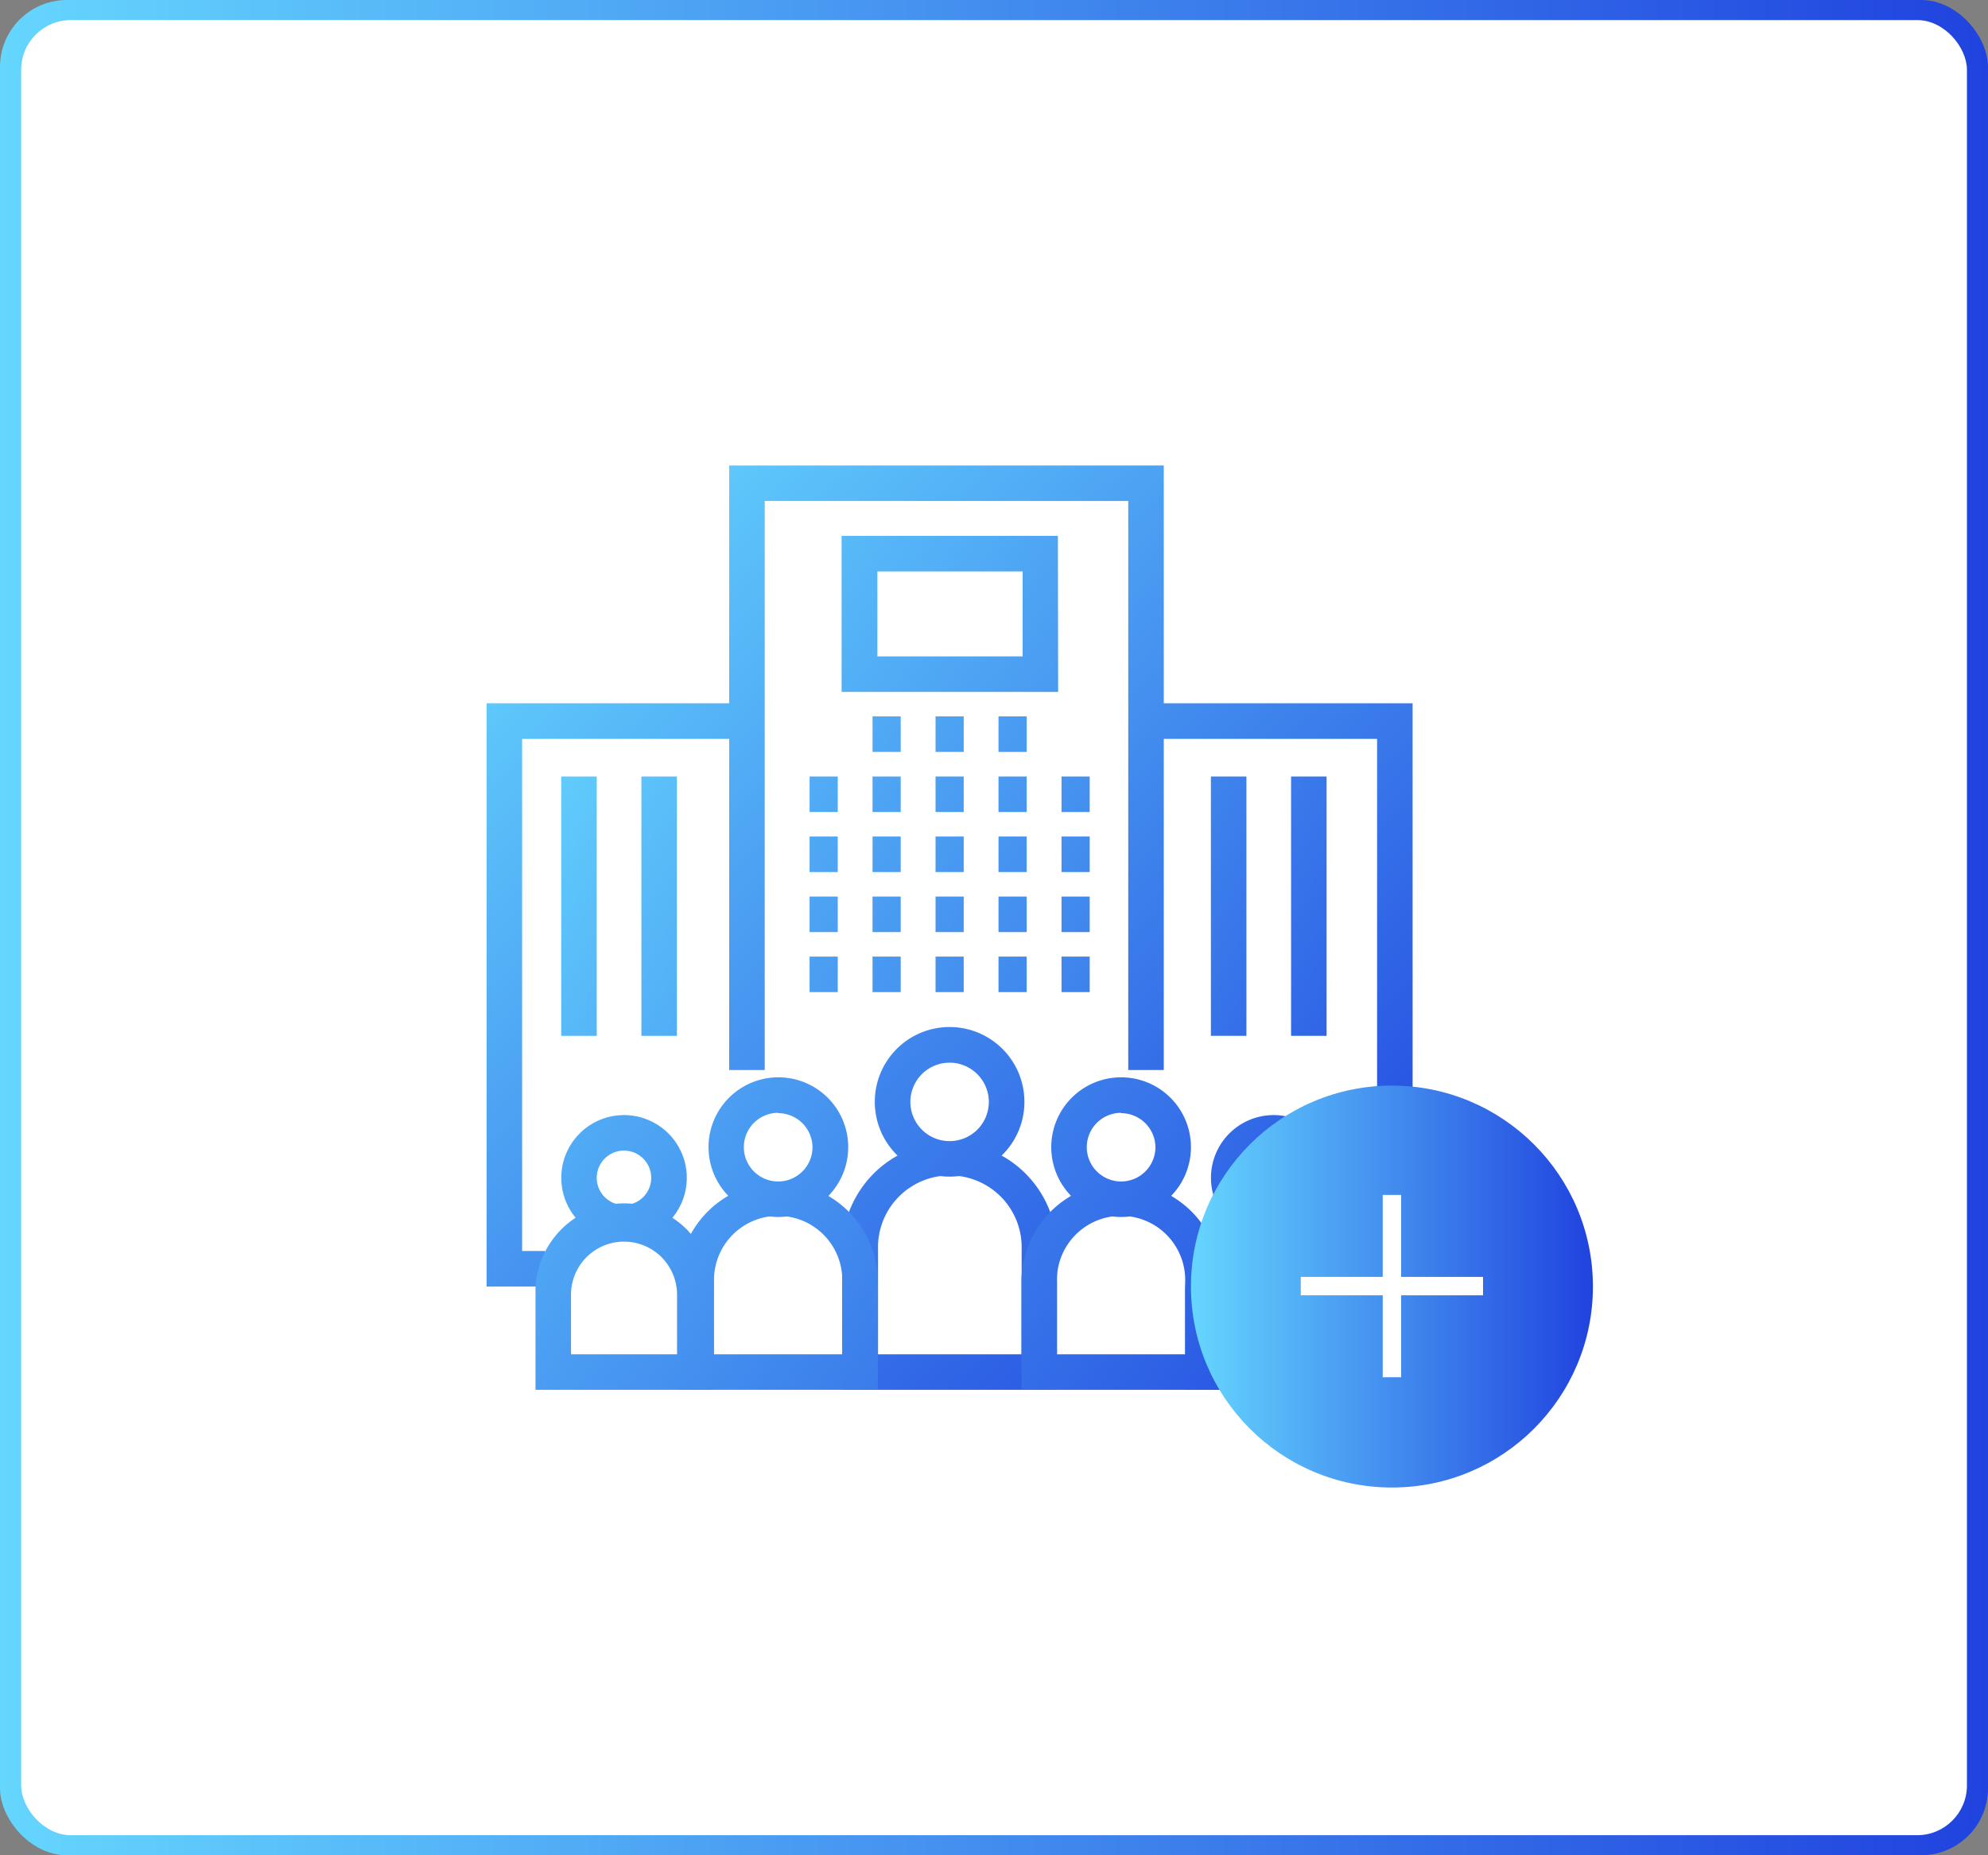
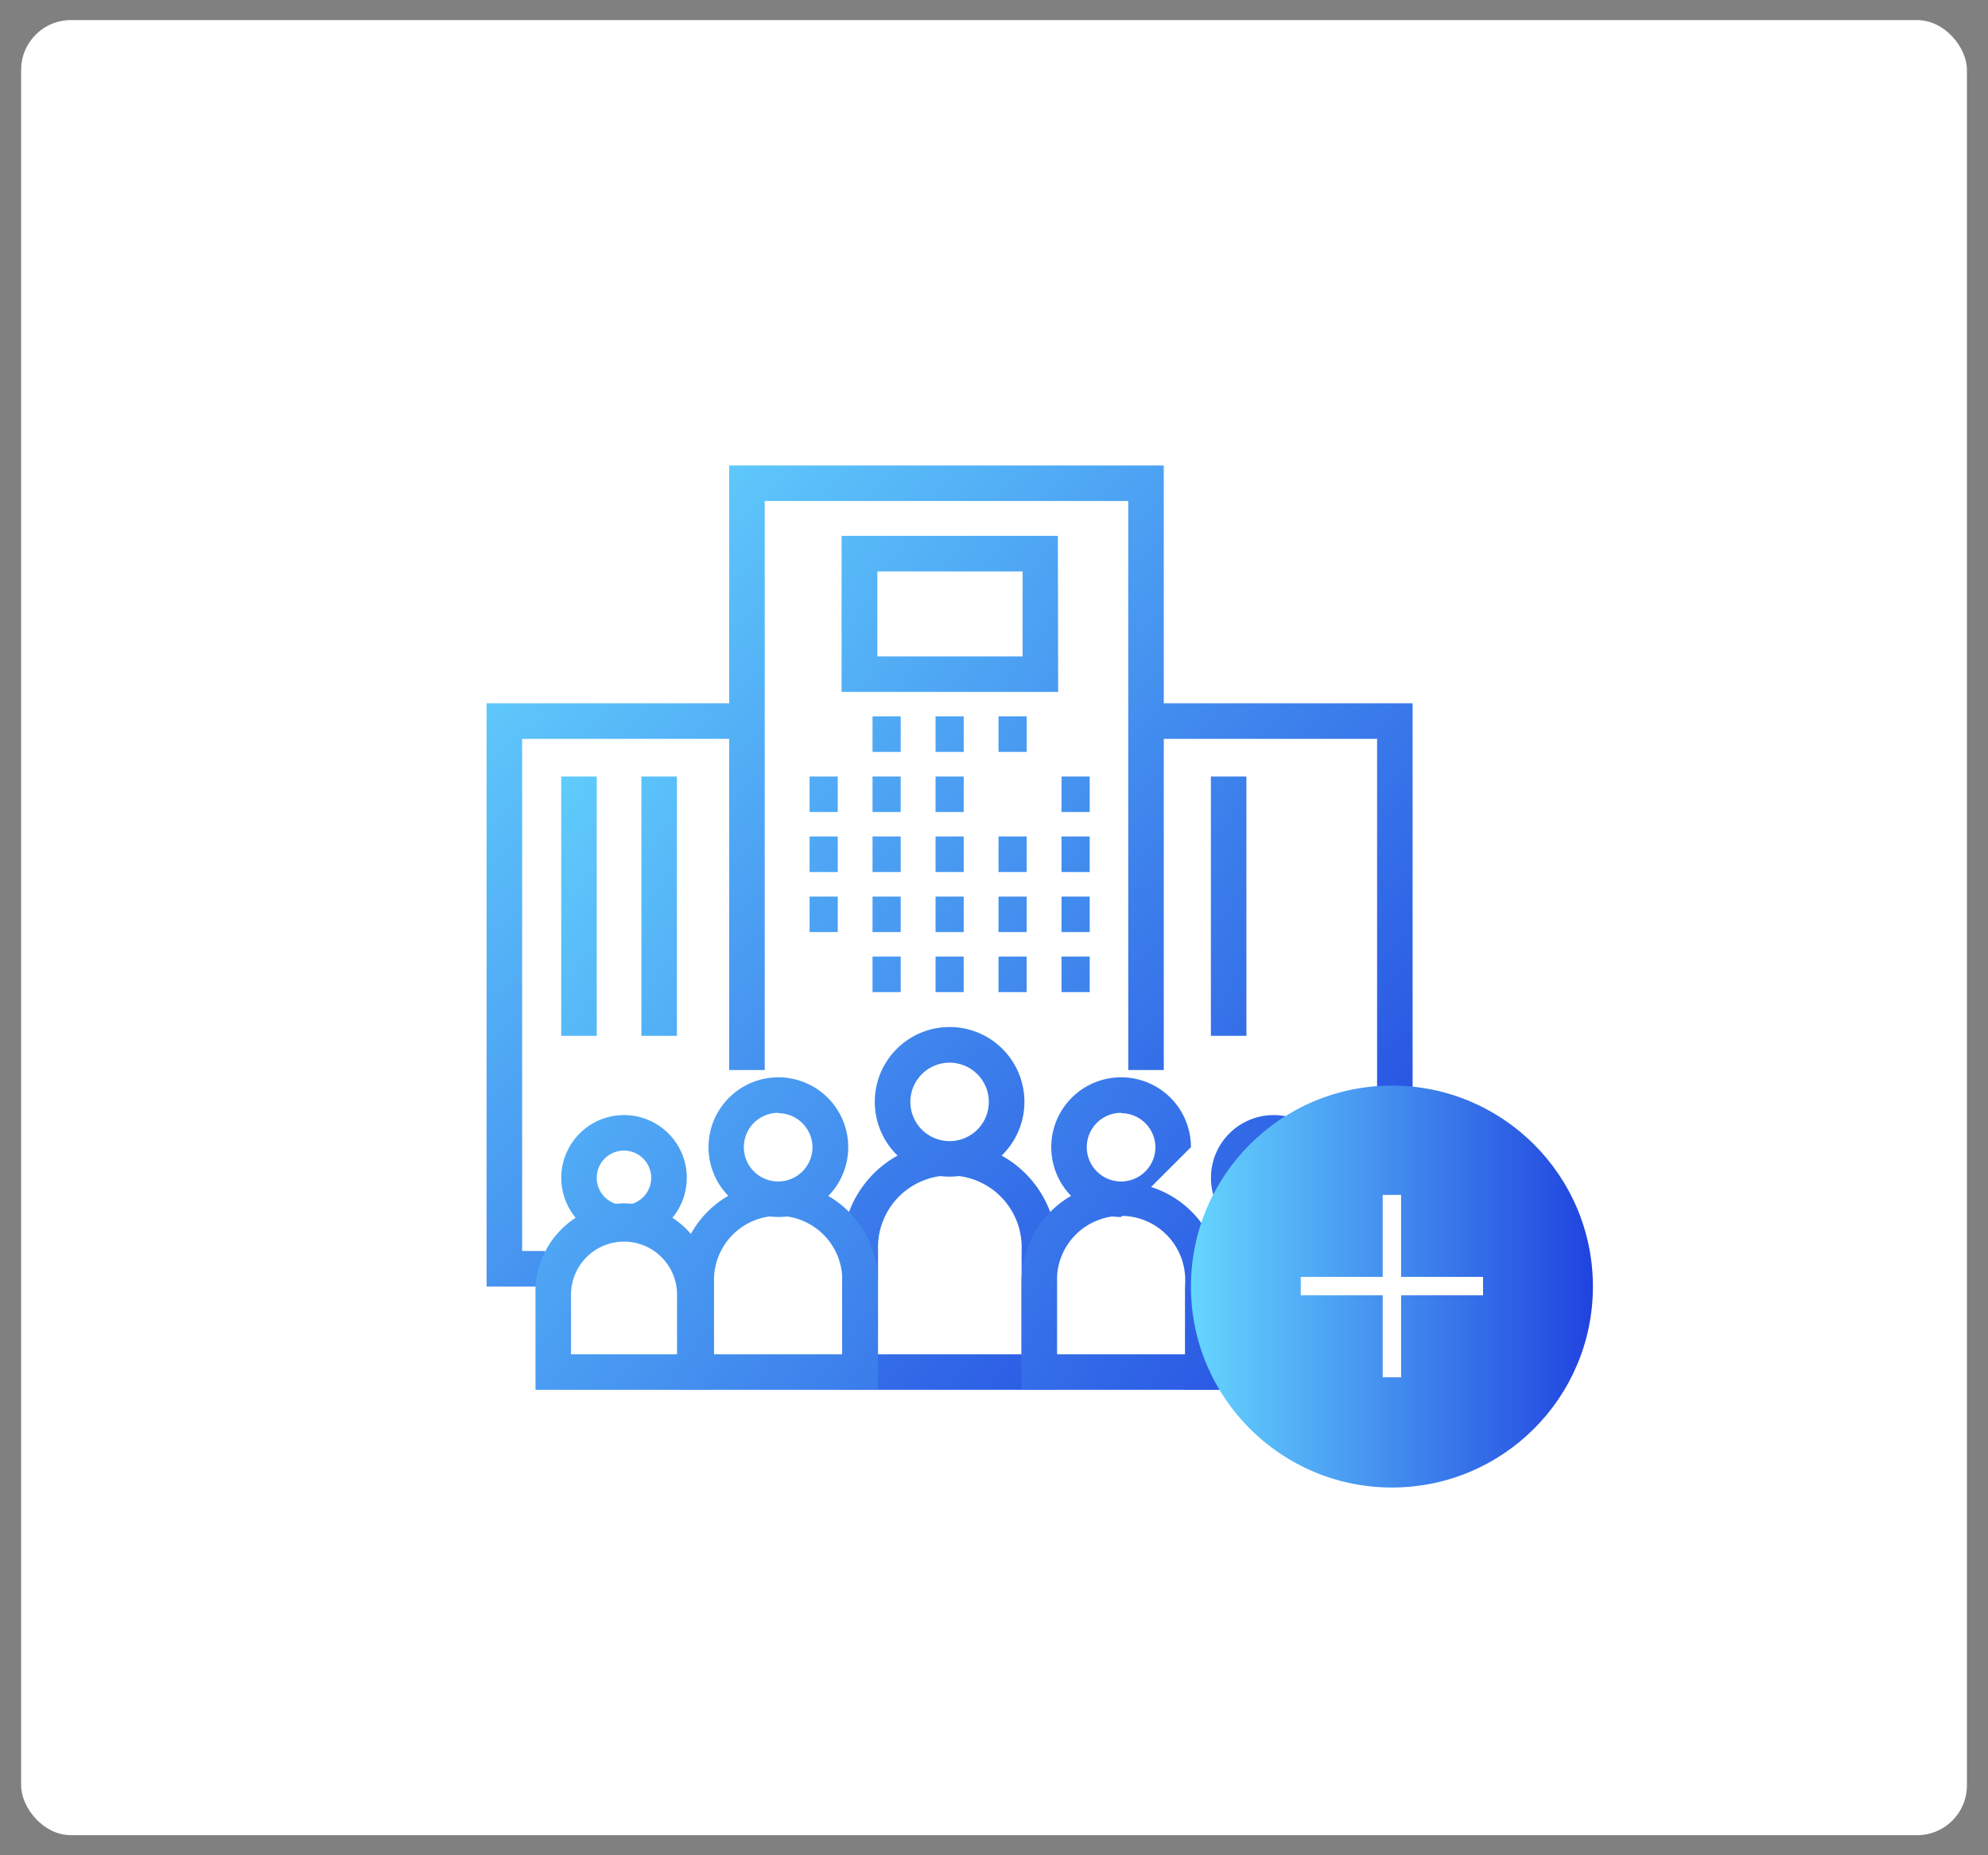
<svg xmlns="http://www.w3.org/2000/svg" xmlns:xlink="http://www.w3.org/1999/xlink" id="Layer_1" data-name="Layer 1" viewBox="0 0 300 280">
  <rect x="0" y="0" width="300" height="280" fill="#808080" stroke="none" />
  <defs>
    <style>.cls-1{fill:none;}.cls-2{fill:url(#linear-gradient);}.cls-3{clip-path:url(#clip-path);}.cls-4{fill:#fff;}.cls-5{fill:url(#linear-gradient-2);}.cls-6{fill:url(#linear-gradient-3);}.cls-7{fill:url(#linear-gradient-4);}.cls-8{fill:url(#linear-gradient-5);}.cls-9{fill:url(#linear-gradient-6);}.cls-10{fill:url(#linear-gradient-7);}.cls-11{fill:url(#linear-gradient-8);}.cls-12{fill:url(#linear-gradient-9);}.cls-13{fill:url(#linear-gradient-10);}.cls-14{fill:url(#linear-gradient-11);}.cls-15{fill:url(#linear-gradient-12);}.cls-16{fill:url(#linear-gradient-13);}.cls-17{fill:url(#linear-gradient-14);}.cls-18{fill:url(#linear-gradient-15);}.cls-19{fill:url(#linear-gradient-16);}.cls-20{fill:url(#linear-gradient-17);}.cls-21{fill:url(#linear-gradient-18);}.cls-22{fill:url(#linear-gradient-19);}.cls-23{fill:url(#linear-gradient-20);}.cls-24{fill:url(#linear-gradient-21);}.cls-25{fill:url(#linear-gradient-22);}.cls-26{fill:url(#linear-gradient-23);}.cls-27{fill:url(#linear-gradient-24);}.cls-28{fill:url(#linear-gradient-25);}.cls-29{fill:url(#linear-gradient-26);}.cls-30{fill:url(#linear-gradient-27);}.cls-31{fill:url(#linear-gradient-28);}.cls-32{fill:url(#linear-gradient-29);}.cls-33{fill:url(#linear-gradient-30);}.cls-34{fill:url(#linear-gradient-31);}.cls-35{fill:url(#linear-gradient-32);}.cls-36{fill:url(#linear-gradient-33);}.cls-37{fill:url(#linear-gradient-34);}.cls-38{fill:url(#linear-gradient-35);}.cls-39{fill:url(#linear-gradient-36);}.cls-40{fill:url(#linear-gradient-37);}.cls-41{fill:url(#linear-gradient-38);}.cls-42{fill:url(#linear-gradient-39);}.cls-43{fill:url(#linear-gradient-40);}.cls-44{fill:url(#linear-gradient-41);}</style>
    <linearGradient id="linear-gradient" y1="140" x2="300" y2="140" gradientUnits="userSpaceOnUse">
      <stop offset="0" stop-color="#65d6fe" />
      <stop offset="1" stop-color="#2043df" />
    </linearGradient>
    <clipPath id="clip-path">
      <rect class="cls-1" x="3.19" y="3.03" width="293.63" height="273.94" rx="7.51" />
    </clipPath>
    <linearGradient id="linear-gradient-2" x1="74.43" y1="80.43" x2="201.73" y2="209.3" xlink:href="#linear-gradient" />
    <linearGradient id="linear-gradient-3" x1="98.28" y1="61" x2="249.32" y2="167.04" xlink:href="#linear-gradient" />
    <linearGradient id="linear-gradient-4" x1="86.58" y1="77.66" x2="237.63" y2="183.7" xlink:href="#linear-gradient" />
    <linearGradient id="linear-gradient-5" x1="89.72" y1="73.19" x2="240.76" y2="179.23" xlink:href="#linear-gradient" />
    <linearGradient id="linear-gradient-6" x1="92.86" y1="68.72" x2="243.9" y2="174.76" xlink:href="#linear-gradient" />
    <linearGradient id="linear-gradient-7" x1="79.18" y1="88.2" x2="230.22" y2="194.24" xlink:href="#linear-gradient" />
    <linearGradient id="linear-gradient-8" x1="82.32" y1="83.73" x2="233.36" y2="189.77" xlink:href="#linear-gradient" />
    <linearGradient id="linear-gradient-9" x1="85.46" y1="79.26" x2="236.5" y2="185.3" xlink:href="#linear-gradient" />
    <linearGradient id="linear-gradient-10" x1="88.6" y1="74.79" x2="239.64" y2="180.83" xlink:href="#linear-gradient" />
    <linearGradient id="linear-gradient-11" x1="91.74" y1="70.32" x2="242.78" y2="176.36" xlink:href="#linear-gradient" />
    <linearGradient id="linear-gradient-12" x1="74.92" y1="94.27" x2="225.96" y2="200.31" xlink:href="#linear-gradient" />
    <linearGradient id="linear-gradient-13" x1="78.06" y1="89.8" x2="229.1" y2="195.84" xlink:href="#linear-gradient" />
    <linearGradient id="linear-gradient-14" x1="81.2" y1="85.33" x2="232.24" y2="191.37" xlink:href="#linear-gradient" />
    <linearGradient id="linear-gradient-15" x1="84.33" y1="80.86" x2="235.38" y2="186.9" xlink:href="#linear-gradient" />
    <linearGradient id="linear-gradient-16" x1="87.47" y1="76.39" x2="238.52" y2="182.43" xlink:href="#linear-gradient" />
    <linearGradient id="linear-gradient-17" x1="70.66" y1="100.34" x2="221.7" y2="206.38" xlink:href="#linear-gradient" />
    <linearGradient id="linear-gradient-18" x1="73.8" y1="95.87" x2="224.84" y2="201.91" xlink:href="#linear-gradient" />
    <linearGradient id="linear-gradient-19" x1="76.93" y1="91.4" x2="227.98" y2="197.44" xlink:href="#linear-gradient" />
    <linearGradient id="linear-gradient-20" x1="80.07" y1="86.93" x2="231.12" y2="192.97" xlink:href="#linear-gradient" />
    <linearGradient id="linear-gradient-21" x1="83.21" y1="82.46" x2="234.25" y2="188.5" xlink:href="#linear-gradient" />
    <linearGradient id="linear-gradient-22" x1="66.4" y1="106.41" x2="217.44" y2="212.45" xlink:href="#linear-gradient" />
    <linearGradient id="linear-gradient-23" x1="69.53" y1="101.94" x2="220.58" y2="207.98" xlink:href="#linear-gradient" />
    <linearGradient id="linear-gradient-24" x1="72.67" y1="97.47" x2="223.72" y2="203.51" xlink:href="#linear-gradient" />
    <linearGradient id="linear-gradient-25" x1="75.81" y1="93" x2="226.85" y2="199.04" xlink:href="#linear-gradient" />
    <linearGradient id="linear-gradient-26" x1="78.95" y1="88.53" x2="229.99" y2="194.57" xlink:href="#linear-gradient" />
    <linearGradient id="linear-gradient-27" x1="31.98" y1="155.42" x2="183.03" y2="261.47" xlink:href="#linear-gradient" />
    <linearGradient id="linear-gradient-28" x1="42.01" y1="141.14" x2="193.05" y2="247.18" xlink:href="#linear-gradient" />
    <linearGradient id="linear-gradient-29" x1="51.59" y1="102.99" x2="178.89" y2="231.86" xlink:href="#linear-gradient" />
    <linearGradient id="linear-gradient-30" x1="66.36" y1="88.4" x2="193.66" y2="217.27" xlink:href="#linear-gradient" />
    <linearGradient id="linear-gradient-31" x1="40.31" y1="143.57" x2="191.35" y2="249.61" xlink:href="#linear-gradient" />
    <linearGradient id="linear-gradient-32" x1="51.87" y1="127.1" x2="202.91" y2="233.15" xlink:href="#linear-gradient" />
    <linearGradient id="linear-gradient-33" x1="57.39" y1="119.23" x2="208.44" y2="225.28" xlink:href="#linear-gradient" />
    <linearGradient id="linear-gradient-34" x1="68.95" y1="102.77" x2="220" y2="208.81" xlink:href="#linear-gradient" />
    <linearGradient id="linear-gradient-35" x1="64.35" y1="109.32" x2="215.4" y2="215.36" xlink:href="#linear-gradient" />
    <linearGradient id="linear-gradient-36" x1="74.38" y1="95.04" x2="225.42" y2="201.08" xlink:href="#linear-gradient" />
    <linearGradient id="linear-gradient-37" x1="179.72" y1="194.17" x2="240.38" y2="194.17" xlink:href="#linear-gradient" />
    <linearGradient id="linear-gradient-38" x1="66.54" y1="123.62" x2="210.54" y2="214.4" xlink:href="#linear-gradient" />
    <linearGradient id="linear-gradient-39" x1="69.98" y1="118.16" x2="213.98" y2="208.94" xlink:href="#linear-gradient" />
    <linearGradient id="linear-gradient-40" x1="94.42" y1="79.39" x2="238.42" y2="170.17" xlink:href="#linear-gradient" />
    <linearGradient id="linear-gradient-41" x1="97.86" y1="73.93" x2="241.86" y2="164.71" xlink:href="#linear-gradient" />
  </defs>
-   <rect class="cls-2" width="300" height="280" rx="10.1" />
  <g class="cls-3">
    <rect class="cls-4" x="-12.15" y="-32.82" width="343.04" height="343.04" />
  </g>
  <polygon class="cls-5" points="213.17 194.17 202.88 194.17 202.88 188.8 207.81 188.8 207.81 111.51 175.62 111.51 175.62 161.49 170.26 161.49 170.26 75.61 115.4 75.61 115.4 161.49 110.04 161.49 110.04 111.51 78.79 111.51 78.79 188.8 82.25 188.8 82.25 194.17 73.43 194.17 73.43 106.14 110.04 106.14 110.04 70.25 175.62 70.25 175.62 106.14 213.17 106.14 213.17 194.17" />
  <path class="cls-6" d="M159.68,104.42H127V80.87h32.64ZM132.4,99.06h21.92V86.24H132.4Z" />
  <rect class="cls-7" x="131.67" y="108.12" width="4.25" height="5.36" />
  <rect class="cls-8" x="141.18" y="108.12" width="4.25" height="5.36" />
  <rect class="cls-9" x="150.68" y="108.12" width="4.25" height="5.36" />
  <rect class="cls-10" x="122.17" y="117.19" width="4.25" height="5.36" />
  <rect class="cls-11" x="131.67" y="117.19" width="4.25" height="5.36" />
  <rect class="cls-12" x="141.18" y="117.19" width="4.25" height="5.36" />
-   <rect class="cls-13" x="150.68" y="117.19" width="4.25" height="5.36" />
  <rect class="cls-14" x="160.19" y="117.19" width="4.25" height="5.36" />
  <rect class="cls-15" x="122.17" y="126.25" width="4.25" height="5.36" />
  <rect class="cls-16" x="131.67" y="126.25" width="4.25" height="5.36" />
  <rect class="cls-17" x="141.18" y="126.25" width="4.25" height="5.36" />
  <rect class="cls-18" x="150.68" y="126.25" width="4.25" height="5.36" />
  <rect class="cls-19" x="160.19" y="126.25" width="4.25" height="5.36" />
  <rect class="cls-20" x="122.17" y="135.31" width="4.25" height="5.36" />
  <rect class="cls-21" x="131.67" y="135.31" width="4.25" height="5.36" />
  <rect class="cls-22" x="141.18" y="135.31" width="4.25" height="5.36" />
  <rect class="cls-23" x="150.68" y="135.31" width="4.25" height="5.36" />
  <rect class="cls-24" x="160.19" y="135.31" width="4.25" height="5.36" />
-   <rect class="cls-25" x="122.17" y="144.37" width="4.25" height="5.36" />
  <rect class="cls-26" x="131.67" y="144.37" width="4.25" height="5.36" />
  <rect class="cls-27" x="141.18" y="144.37" width="4.25" height="5.36" />
  <rect class="cls-28" x="150.68" y="144.37" width="4.25" height="5.36" />
  <rect class="cls-29" x="160.19" y="144.37" width="4.25" height="5.36" />
  <path class="cls-30" d="M107.52,209.75H80.81V195.34a13.36,13.36,0,1,1,26.71,0Zm-21.35-5.36h16v-9a8,8,0,0,0-16,0Z" />
  <path class="cls-31" d="M94.16,187.23a9.47,9.47,0,1,1,9.48-9.47A9.48,9.48,0,0,1,94.16,187.23Zm0-13.58a4.11,4.11,0,1,0,4.11,4.11A4.11,4.11,0,0,0,94.16,173.65Z" />
  <path class="cls-32" d="M159.5,209.75H127.1V188.57a16.2,16.2,0,1,1,32.4,0Zm-27-5.36h21.67V188.57a10.84,10.84,0,1,0-21.67,0Z" />
  <path class="cls-33" d="M143.3,177.58a11.29,11.29,0,1,1,11.29-11.28A11.29,11.29,0,0,1,143.3,177.58Zm0-17.2a5.92,5.92,0,1,0,5.92,5.92A5.93,5.93,0,0,0,143.3,160.38Z" />
  <path class="cls-34" d="M132.47,209.75H102.39V193.49a15,15,0,1,1,30.08,0Zm-24.72-5.36H127.1v-10.9a9.68,9.68,0,1,0-19.35,0Z" />
  <path class="cls-35" d="M117.43,183.67A10.54,10.54,0,1,1,128,173.13,10.54,10.54,0,0,1,117.43,183.67Zm0-15.72a5.18,5.18,0,1,0,5.18,5.18A5.19,5.19,0,0,0,117.43,168Z" />
  <path class="cls-36" d="M184.22,209.75H154.14V193.49a15,15,0,1,1,30.08,0Zm-24.72-5.36h19.35v-10.9a9.68,9.68,0,1,0-19.35,0Z" />
-   <path class="cls-37" d="M169.18,183.67a10.54,10.54,0,1,1,10.54-10.54A10.54,10.54,0,0,1,169.18,183.67Zm0-15.72a5.18,5.18,0,1,0,5.18,5.18A5.19,5.19,0,0,0,169.18,168Z" />
+   <path class="cls-37" d="M169.18,183.67a10.54,10.54,0,1,1,10.54-10.54Zm0-15.72a5.18,5.18,0,1,0,5.18,5.18A5.19,5.19,0,0,0,169.18,168Z" />
  <path class="cls-38" d="M205.56,209.75H178.85V195.34a13.36,13.36,0,1,1,26.71,0Zm-21.34-5.36h16v-9a8,8,0,1,0-16,0Z" />
  <path class="cls-39" d="M192.21,187.23a9.47,9.47,0,1,1,9.47-9.47A9.49,9.49,0,0,1,192.21,187.23Zm0-13.58a4.11,4.11,0,1,0,4.1,4.11A4.11,4.11,0,0,0,192.21,173.65Z" />
  <circle class="cls-40" cx="210.05" cy="194.17" r="30.33" />
  <polygon class="cls-4" points="223.8 192.71 223.8 195.49 211.44 195.49 211.44 207.86 208.66 207.86 208.66 195.49 196.29 195.49 196.29 192.71 208.66 192.71 208.66 180.34 211.44 180.34 211.44 192.71 223.8 192.71" />
  <rect class="cls-41" x="84.69" y="117.19" width="5.36" height="39.14" />
  <rect class="cls-42" x="96.79" y="117.19" width="5.36" height="39.14" />
  <rect class="cls-43" x="182.73" y="117.19" width="5.36" height="39.14" />
-   <rect class="cls-44" x="194.83" y="117.19" width="5.36" height="39.14" />
</svg>